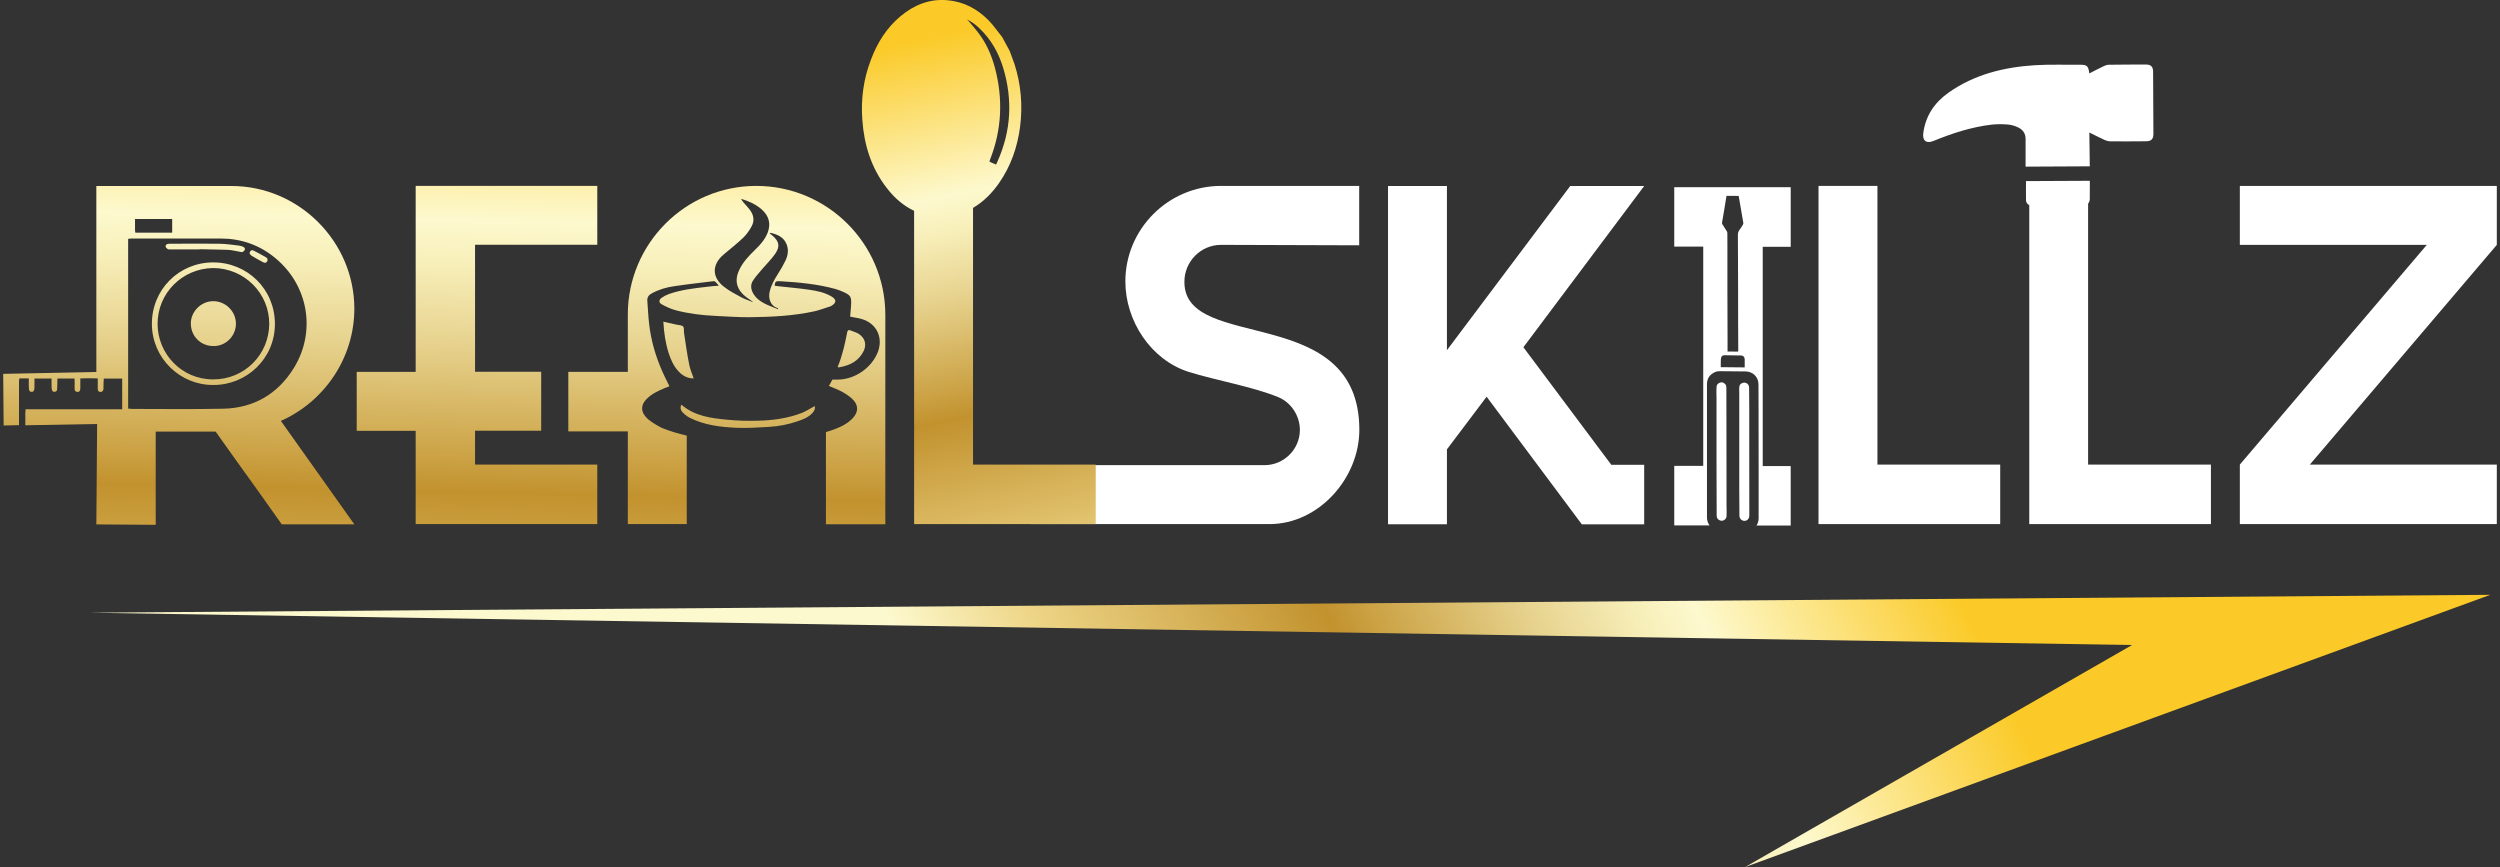
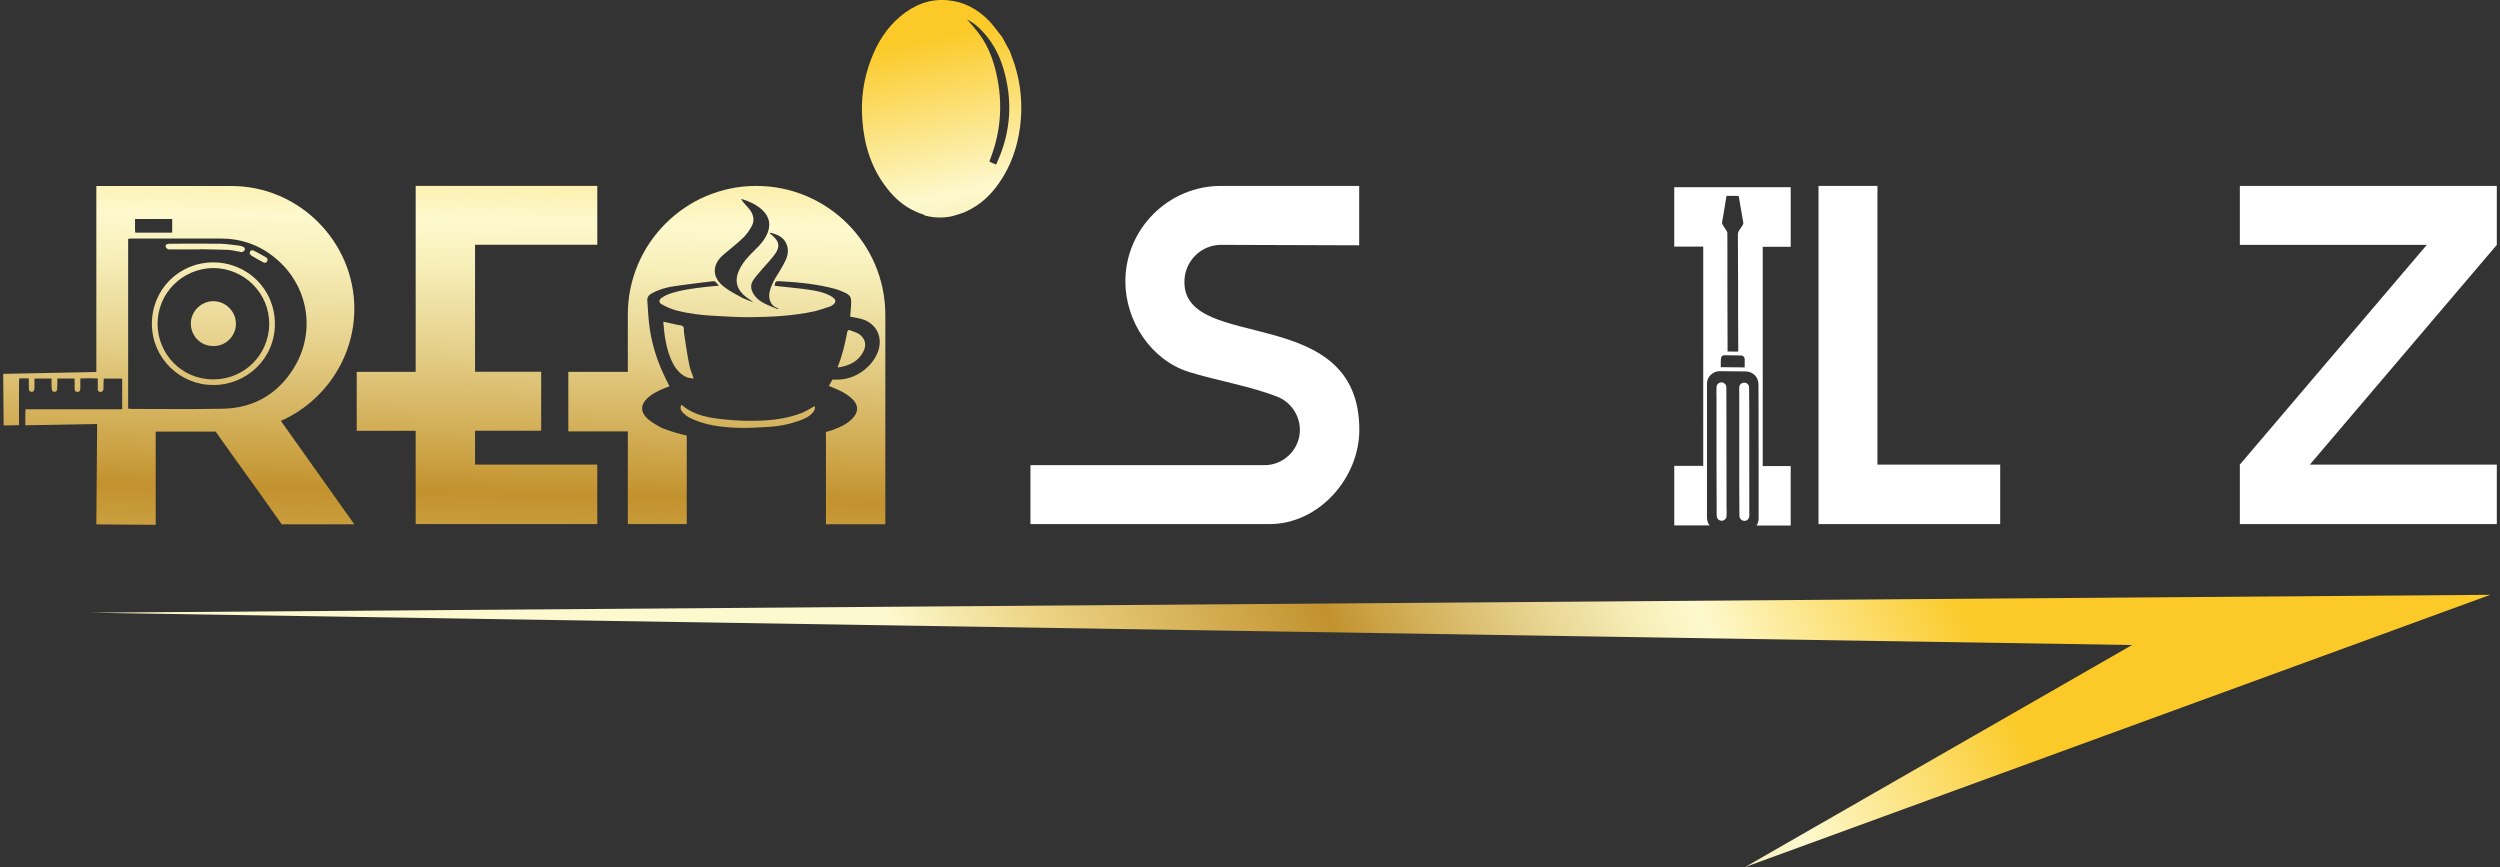
<svg xmlns="http://www.w3.org/2000/svg" version="1.1" id="Layer_1" x="0px" y="0px" width="173px" height="60px" viewBox="0 0 173 60" enable-background="new 0 0 173 60" xml:space="preserve">
  <rect x="0" y="0" width="173" height="60" fill="#333333" stroke="none" />
  <g>
    <linearGradient id="SVGID_1_" gradientUnits="userSpaceOnUse" x1="1978.603" y1="-1785.116" x2="1970.056" y2="-2162.902" gradientTransform="matrix(0.145 0 0 -0.145 -273.845 -257.9)">
      <stop offset="0.006" style="stop-color:#FBCA28" />
      <stop offset="0.253" style="stop-color:#FDF9CE" />
      <stop offset="0.304" style="stop-color:#F8F0BB" />
      <stop offset="0.407" style="stop-color:#E7D38F" />
      <stop offset="0.55" style="stop-color:#CCA346" />
      <stop offset="0.596" style="stop-color:#C2922E" />
      <stop offset="0.871" style="stop-color:#EED688" />
      <stop offset="1" style="stop-color:#FDF9CE" />
    </linearGradient>
    <path fill="url(#SVGID_1_)" d="M14.748,20.841c-0.835,0.008-1.543,0.716-1.543,1.539c0,0.889,0.686,1.574,1.574,1.566   c0.838,0.016,1.554-0.693,1.547-1.551C16.325,21.535,15.594,20.834,14.748,20.841z M16.83,17.086   c-0.091-0.038-0.196-0.076-0.295-0.083c-0.437-0.051-0.873-0.12-1.313-0.127c-1.145-0.015-2.297-0.008-3.437,0   c-0.061,0-0.119,0-0.18,0.016c-0.1,0.022-0.166,0.088-0.142,0.18c0.02,0.069,0.089,0.129,0.157,0.173   c0.046,0.023,0.12,0.015,0.173,0.015h2.021c0-0.008,0-0.015,0-0.015c0.664,0.015,1.313,0.023,1.968,0.045   c0.256,0.016,0.513,0.076,0.77,0.122c0.069,0.008,0.142,0.046,0.203,0.03c0.076-0.022,0.153-0.083,0.18-0.152   C16.979,17.216,16.929,17.125,16.83,17.086z M18.414,17.81c-0.279-0.157-0.566-0.325-0.86-0.467   c-0.142-0.076-0.272,0.016-0.28,0.195c0.023,0.03,0.061,0.106,0.114,0.145c0.272,0.158,0.536,0.307,0.813,0.452   c0.129,0.076,0.234,0.045,0.287-0.061C18.549,17.97,18.511,17.871,18.414,17.81z M14.748,20.841   c-0.835,0.008-1.543,0.716-1.543,1.539c0,0.889,0.686,1.574,1.574,1.566c0.838,0.016,1.554-0.693,1.547-1.551   C16.325,21.535,15.594,20.834,14.748,20.841z M14.748,20.841c-0.835,0.008-1.543,0.716-1.543,1.539   c0,0.889,0.686,1.574,1.574,1.566c0.838,0.016,1.554-0.693,1.547-1.551C16.325,21.535,15.594,20.834,14.748,20.841z M14.748,20.841   c-0.835,0.008-1.543,0.716-1.543,1.539c0,0.889,0.686,1.574,1.574,1.566c0.838,0.016,1.554-0.693,1.547-1.551   C16.325,21.535,15.594,20.834,14.748,20.841z M14.748,20.841c-0.835,0.008-1.543,0.716-1.543,1.539   c0,0.889,0.686,1.574,1.574,1.566c0.838,0.016,1.554-0.693,1.547-1.551C16.325,21.535,15.594,20.834,14.748,20.841z M14.748,20.841   c-0.835,0.008-1.543,0.716-1.543,1.539c0,0.889,0.686,1.574,1.574,1.566c0.838,0.016,1.554-0.693,1.547-1.551   C16.325,21.535,15.594,20.834,14.748,20.841z M14.741,18.158c-2.351,0.007-4.25,1.876-4.23,4.288   c0.023,2.369,1.976,4.214,4.252,4.194c2.285,0.013,4.268-1.81,4.261-4.237C19.016,19.988,17.094,18.151,14.741,18.158z    M14.748,26.254c-2.201,0-3.836-1.788-3.843-3.829c-0.008-2.135,1.704-3.846,3.843-3.877c2.159,0.008,3.899,1.742,3.884,3.89   C18.602,24.536,16.929,26.262,14.748,26.254z M14.748,20.841c-0.835,0.008-1.543,0.716-1.543,1.539   c0,0.889,0.686,1.574,1.574,1.566c0.838,0.016,1.554-0.693,1.547-1.551C16.325,21.535,15.594,20.834,14.748,20.841z M14.748,20.841   c-0.835,0.008-1.543,0.716-1.543,1.539c0,0.889,0.686,1.574,1.574,1.566c0.838,0.016,1.554-0.693,1.547-1.551   C16.325,21.535,15.594,20.834,14.748,20.841z M14.748,20.841c-0.835,0.008-1.543,0.716-1.543,1.539   c0,0.889,0.686,1.574,1.574,1.566c0.838,0.016,1.554-0.693,1.547-1.551C16.325,21.535,15.594,20.834,14.748,20.841z M14.748,20.841   c-0.835,0.008-1.543,0.716-1.543,1.539c0,0.889,0.686,1.574,1.574,1.566c0.838,0.016,1.554-0.693,1.547-1.551   C16.325,21.535,15.594,20.834,14.748,20.841z M14.748,20.841c-0.835,0.008-1.543,0.716-1.543,1.539   c0,0.889,0.686,1.574,1.574,1.566c0.838,0.016,1.554-0.693,1.547-1.551C16.325,21.535,15.594,20.834,14.748,20.841z M14.748,20.841   c-0.835,0.008-1.543,0.716-1.543,1.539c0,0.889,0.686,1.574,1.574,1.566c0.838,0.016,1.554-0.693,1.547-1.551   C16.325,21.535,15.594,20.834,14.748,20.841z M14.748,20.841c-0.835,0.008-1.543,0.716-1.543,1.539   c0,0.889,0.686,1.574,1.574,1.566c0.838,0.016,1.554-0.693,1.547-1.551C16.325,21.535,15.594,20.834,14.748,20.841z M14.748,20.841   c-0.835,0.008-1.543,0.716-1.543,1.539c0,0.889,0.686,1.574,1.574,1.566c0.838,0.016,1.554-0.693,1.547-1.551   C16.325,21.535,15.594,20.834,14.748,20.841z M14.748,20.841c-0.835,0.008-1.543,0.716-1.543,1.539   c0,0.889,0.686,1.574,1.574,1.566c0.838,0.016,1.554-0.693,1.547-1.551C16.325,21.535,15.594,20.834,14.748,20.841z M14.741,18.158   c-2.351,0.007-4.25,1.876-4.23,4.288c0.023,2.369,1.976,4.214,4.252,4.194c2.285,0.013,4.268-1.81,4.261-4.237   C19.016,19.988,17.094,18.151,14.741,18.158z M14.748,26.254c-2.201,0-3.836-1.788-3.843-3.829   c-0.008-2.135,1.704-3.846,3.843-3.877c2.159,0.008,3.899,1.742,3.884,3.89C18.602,24.536,16.929,26.262,14.748,26.254z    M14.748,20.841c-0.835,0.008-1.543,0.716-1.543,1.539c0,0.889,0.686,1.574,1.574,1.566c0.838,0.016,1.554-0.693,1.547-1.551   C16.325,21.535,15.594,20.834,14.748,20.841z M14.748,20.841c-0.835,0.008-1.543,0.716-1.543,1.539   c0,0.889,0.686,1.574,1.574,1.566c0.838,0.016,1.554-0.693,1.547-1.551C16.325,21.535,15.594,20.834,14.748,20.841z M14.748,20.841   c-0.835,0.008-1.543,0.716-1.543,1.539c0,0.889,0.686,1.574,1.574,1.566c0.838,0.016,1.554-0.693,1.547-1.551   C16.325,21.535,15.594,20.834,14.748,20.841z M14.748,20.841c-0.835,0.008-1.543,0.716-1.543,1.539   c0,0.889,0.686,1.574,1.574,1.566c0.838,0.016,1.554-0.693,1.547-1.551C16.325,21.535,15.594,20.834,14.748,20.841z M18.414,17.81   c-0.279-0.157-0.566-0.325-0.86-0.467c-0.142-0.076-0.272,0.016-0.28,0.195c0.023,0.03,0.061,0.106,0.114,0.145   c0.272,0.158,0.536,0.307,0.813,0.452c0.129,0.076,0.234,0.045,0.287-0.061C18.549,17.97,18.511,17.871,18.414,17.81z    M16.83,17.086c-0.091-0.038-0.196-0.076-0.295-0.083c-0.437-0.051-0.873-0.12-1.313-0.127c-1.145-0.015-2.297-0.008-3.437,0   c-0.061,0-0.119,0-0.18,0.016c-0.1,0.022-0.166,0.088-0.142,0.18c0.02,0.069,0.089,0.129,0.157,0.173   c0.046,0.023,0.12,0.015,0.173,0.015h2.021c0-0.008,0-0.015,0-0.015c0.664,0.015,1.313,0.023,1.968,0.045   c0.256,0.016,0.513,0.076,0.77,0.122c0.069,0.008,0.142,0.046,0.203,0.03c0.076-0.022,0.153-0.083,0.18-0.152   C16.979,17.216,16.929,17.125,16.83,17.086z M14.748,20.841c-0.835,0.008-1.543,0.716-1.543,1.539c0,0.889,0.686,1.574,1.574,1.566   c0.838,0.016,1.554-0.693,1.547-1.551C16.325,21.535,15.594,20.834,14.748,20.841z M14.748,20.841   c-0.835,0.008-1.543,0.716-1.543,1.539c0,0.889,0.686,1.574,1.574,1.566c0.838,0.016,1.554-0.693,1.547-1.551   C16.325,21.535,15.594,20.834,14.748,20.841z M16.83,17.086c-0.091-0.038-0.196-0.076-0.295-0.083   c-0.437-0.051-0.873-0.12-1.313-0.127c-1.145-0.015-2.297-0.008-3.437,0c-0.061,0-0.119,0-0.18,0.016   c-0.1,0.022-0.166,0.088-0.142,0.18c0.02,0.069,0.089,0.129,0.157,0.173c0.046,0.023,0.12,0.015,0.173,0.015h2.021   c0-0.008,0-0.015,0-0.015c0.664,0.015,1.313,0.023,1.968,0.045c0.256,0.016,0.513,0.076,0.77,0.122   c0.069,0.008,0.142,0.046,0.203,0.03c0.076-0.022,0.153-0.083,0.18-0.152C16.979,17.216,16.929,17.125,16.83,17.086z M18.414,17.81   c-0.279-0.157-0.566-0.325-0.86-0.467c-0.142-0.076-0.272,0.016-0.28,0.195c0.023,0.03,0.061,0.106,0.114,0.145   c0.272,0.158,0.536,0.307,0.813,0.452c0.129,0.076,0.234,0.045,0.287-0.061C18.549,17.97,18.511,17.871,18.414,17.81z    M14.748,20.841c-0.835,0.008-1.543,0.716-1.543,1.539c0,0.889,0.686,1.574,1.574,1.566c0.838,0.016,1.554-0.693,1.547-1.551   C16.325,21.535,15.594,20.834,14.748,20.841z M14.748,20.841c-0.835,0.008-1.543,0.716-1.543,1.539   c0,0.889,0.686,1.574,1.574,1.566c0.838,0.016,1.554-0.693,1.547-1.551C16.325,21.535,15.594,20.834,14.748,20.841z M14.748,20.841   c-0.835,0.008-1.543,0.716-1.543,1.539c0,0.889,0.686,1.574,1.574,1.566c0.838,0.016,1.554-0.693,1.547-1.551   C16.325,21.535,15.594,20.834,14.748,20.841z M14.741,18.158c-2.351,0.007-4.25,1.876-4.23,4.288   c0.023,2.369,1.976,4.214,4.252,4.194c2.285,0.013,4.268-1.81,4.261-4.237C19.016,19.988,17.094,18.151,14.741,18.158z    M14.748,26.254c-2.201,0-3.836-1.788-3.843-3.829c-0.008-2.135,1.704-3.846,3.843-3.877c2.159,0.008,3.899,1.742,3.884,3.89   C18.602,24.536,16.929,26.262,14.748,26.254z M14.748,20.841c-0.835,0.008-1.543,0.716-1.543,1.539   c0,0.889,0.686,1.574,1.574,1.566c0.838,0.016,1.554-0.693,1.547-1.551C16.325,21.535,15.594,20.834,14.748,20.841z M14.748,20.841   c-0.835,0.008-1.543,0.716-1.543,1.539c0,0.889,0.686,1.574,1.574,1.566c0.838,0.016,1.554-0.693,1.547-1.551   C16.325,21.535,15.594,20.834,14.748,20.841z M14.748,20.841c-0.835,0.008-1.543,0.716-1.543,1.539   c0,0.889,0.686,1.574,1.574,1.566c0.838,0.016,1.554-0.693,1.547-1.551C16.325,21.535,15.594,20.834,14.748,20.841z M14.748,20.841   c-0.835,0.008-1.543,0.716-1.543,1.539c0,0.889,0.686,1.574,1.574,1.566c0.838,0.016,1.554-0.693,1.547-1.551   C16.325,21.535,15.594,20.834,14.748,20.841z M14.748,20.841c-0.835,0.008-1.543,0.716-1.543,1.539   c0,0.889,0.686,1.574,1.574,1.566c0.838,0.016,1.554-0.693,1.547-1.551C16.325,21.535,15.594,20.834,14.748,20.841z M14.741,18.158   c-2.351,0.007-4.25,1.876-4.23,4.288c0.023,2.369,1.976,4.214,4.252,4.194c2.285,0.013,4.268-1.81,4.261-4.237   C19.016,19.988,17.094,18.151,14.741,18.158z M14.748,26.254c-2.201,0-3.836-1.788-3.843-3.829   c-0.008-2.135,1.704-3.846,3.843-3.877c2.159,0.008,3.899,1.742,3.884,3.89C18.602,24.536,16.929,26.262,14.748,26.254z    M14.748,20.841c-0.835,0.008-1.543,0.716-1.543,1.539c0,0.889,0.686,1.574,1.574,1.566c0.838,0.016,1.554-0.693,1.547-1.551   C16.325,21.535,15.594,20.834,14.748,20.841z M14.748,20.841c-0.835,0.008-1.543,0.716-1.543,1.539   c0,0.889,0.686,1.574,1.574,1.566c0.838,0.016,1.554-0.693,1.547-1.551C16.325,21.535,15.594,20.834,14.748,20.841z M18.414,17.81   c-0.279-0.157-0.566-0.325-0.86-0.467c-0.142-0.076-0.272,0.016-0.28,0.195c0.023,0.03,0.061,0.106,0.114,0.145   c0.272,0.158,0.536,0.307,0.813,0.452c0.129,0.076,0.234,0.045,0.287-0.061C18.549,17.97,18.511,17.871,18.414,17.81z    M16.83,17.086c-0.091-0.038-0.196-0.076-0.295-0.083c-0.437-0.051-0.873-0.12-1.313-0.127c-1.145-0.015-2.297-0.008-3.437,0   c-0.061,0-0.119,0-0.18,0.016c-0.1,0.022-0.166,0.088-0.142,0.18c0.02,0.069,0.089,0.129,0.157,0.173   c0.046,0.023,0.12,0.015,0.173,0.015h2.021c0-0.008,0-0.015,0-0.015c0.664,0.015,1.313,0.023,1.968,0.045   c0.256,0.016,0.513,0.076,0.77,0.122c0.069,0.008,0.142,0.046,0.203,0.03c0.076-0.022,0.153-0.083,0.18-0.152   C16.979,17.216,16.929,17.125,16.83,17.086z M14.748,20.841c-0.835,0.008-1.543,0.716-1.543,1.539c0,0.889,0.686,1.574,1.574,1.566   c0.838,0.016,1.554-0.693,1.547-1.551C16.325,21.535,15.594,20.834,14.748,20.841z M14.748,20.841   c-0.835,0.008-1.543,0.716-1.543,1.539c0,0.889,0.686,1.574,1.574,1.566c0.838,0.016,1.554-0.693,1.547-1.551   C16.325,21.535,15.594,20.834,14.748,20.841z M16.83,17.086c-0.091-0.038-0.196-0.076-0.295-0.083   c-0.437-0.051-0.873-0.12-1.313-0.127c-1.145-0.015-2.297-0.008-3.437,0c-0.061,0-0.119,0-0.18,0.016   c-0.1,0.022-0.166,0.088-0.142,0.18c0.02,0.069,0.089,0.129,0.157,0.173c0.046,0.023,0.12,0.015,0.173,0.015h2.021   c0-0.008,0-0.015,0-0.015c0.664,0.015,1.313,0.023,1.968,0.045c0.256,0.016,0.513,0.076,0.77,0.122   c0.069,0.008,0.142,0.046,0.203,0.03c0.076-0.022,0.153-0.083,0.18-0.152C16.979,17.216,16.929,17.125,16.83,17.086z M18.414,17.81   c-0.279-0.157-0.566-0.325-0.86-0.467c-0.142-0.076-0.272,0.016-0.28,0.195c0.023,0.03,0.061,0.106,0.114,0.145   c0.272,0.158,0.536,0.307,0.813,0.452c0.129,0.076,0.234,0.045,0.287-0.061C18.549,17.97,18.511,17.871,18.414,17.81z    M14.748,20.841c-0.835,0.008-1.543,0.716-1.543,1.539c0,0.889,0.686,1.574,1.574,1.566c0.838,0.016,1.554-0.693,1.547-1.551   C16.325,21.535,15.594,20.834,14.748,20.841z M14.741,18.158c-2.351,0.007-4.25,1.876-4.23,4.288   c0.023,2.369,1.976,4.214,4.252,4.194c2.285,0.013,4.268-1.81,4.261-4.237C19.016,19.988,17.094,18.151,14.741,18.158z    M14.748,26.254c-2.201,0-3.836-1.788-3.843-3.829c-0.008-2.135,1.704-3.846,3.843-3.877c2.159,0.008,3.899,1.742,3.884,3.89   C18.602,24.536,16.929,26.262,14.748,26.254z M14.748,20.841c-0.835,0.008-1.543,0.716-1.543,1.539   c0,0.889,0.686,1.574,1.574,1.566c0.838,0.016,1.554-0.693,1.547-1.551C16.325,21.535,15.594,20.834,14.748,20.841z M14.741,18.158   c-2.351,0.007-4.25,1.876-4.23,4.288c0.023,2.369,1.976,4.214,4.252,4.194c2.285,0.013,4.268-1.81,4.261-4.237   C19.016,19.988,17.094,18.151,14.741,18.158z M14.748,26.254c-2.201,0-3.836-1.788-3.843-3.829   c-0.008-2.135,1.704-3.846,3.843-3.877c2.159,0.008,3.899,1.742,3.884,3.89C18.602,24.536,16.929,26.262,14.748,26.254z    M18.201,18.143c0.129,0.076,0.234,0.046,0.287-0.061c0.061-0.112,0.022-0.211-0.074-0.272c-0.279-0.157-0.566-0.325-0.86-0.467   c-0.142-0.076-0.272,0.016-0.28,0.195c0.023,0.03,0.061,0.106,0.114,0.145C17.66,17.848,17.924,17.998,18.201,18.143z    M11.613,17.244c0.045,0.023,0.119,0.015,0.172,0.015h2.021c0-0.008,0-0.015,0-0.015c0.662,0.015,1.313,0.023,1.967,0.045   c0.257,0.016,0.513,0.076,0.769,0.122c0.068,0.008,0.142,0.046,0.203,0.03c0.077-0.022,0.152-0.083,0.183-0.152   c0.044-0.081-0.007-0.172-0.099-0.21s-0.196-0.076-0.295-0.084c-0.437-0.051-0.873-0.119-1.313-0.127   c-1.145-0.015-2.297-0.007-3.437,0c-0.061,0-0.119,0-0.18,0.015c-0.1,0.023-0.166,0.092-0.142,0.181   C11.476,17.132,11.544,17.201,11.613,17.244z M14.748,20.841c-0.835,0.008-1.543,0.716-1.543,1.539   c0,0.889,0.686,1.574,1.574,1.566c0.838,0.016,1.554-0.693,1.547-1.551C16.325,21.535,15.594,20.834,14.748,20.841z M24.52,21.362   c0-4.651-3.846-8.49-8.489-8.49H6.667v12.87l-6.446,0.129l0.031,3.572l1.063-0.022v-3.001c0-0.074,0.013-0.15,0.021-0.234h0.658   c0,0.213-0.008,0.409,0,0.604c0,0.249,0.053,0.325,0.195,0.325s0.196-0.091,0.196-0.325v-0.597h1.183v0.475   c0,0.091,0,0.19,0.016,0.279c0.022,0.114,0.083,0.175,0.198,0.167c0.111-0.007,0.172-0.076,0.172-0.183   c0.008-0.127,0.008-0.256,0.015-0.383v-0.355h1.191c0,0.129,0,0.241,0.008,0.348c0,0.135-0.016,0.279,0,0.421   c0.015,0.107,0.091,0.16,0.203,0.16c0.106,0,0.165-0.061,0.173-0.152c0.015-0.059,0.015-0.119,0.015-0.18v-0.604   c0.424-0.007,0.808-0.02,1.206,0v0.325c0,0.137-0.005,0.271,0,0.414c0,0.122,0.061,0.198,0.191,0.198   c0.119,0,0.187-0.076,0.203-0.19c0.007-0.15,0-0.292,0.007-0.444c0-0.096,0.008-0.195,0.016-0.287h1.274v2.12H1.768   c-0.008,0.112-0.016,0.196-0.016,0.272v0.835l4.969-0.089l-0.054,6.948l4.108,0.03v-6.45h4.148   c2.676,3.774,1.907,2.637,4.575,6.415h5.022l-5.083-7.157C22.416,27.808,24.52,24.799,24.52,21.362z M9.343,15.157h2.572V16.1   H9.366c-0.008-0.069-0.023-0.12-0.023-0.173V15.157z M15.444,28.283c-2.105,0.046-4.203,0.015-6.305,0.015   c-0.076,0-0.165-0.015-0.271-0.022V16.528c0.091-0.016,0.166-0.023,0.226-0.023h6.167c1.412,0,2.684,0.439,3.778,1.343   c2.3,1.884,2.856,5.083,1.298,7.614C19.227,27.265,17.561,28.237,15.444,28.283z M14.741,18.158   c-2.351,0.007-4.25,1.876-4.23,4.288c0.023,2.369,1.976,4.214,4.252,4.194c2.285,0.013,4.268-1.81,4.261-4.237   C19.016,19.988,17.094,18.151,14.741,18.158z M14.748,26.254c-2.201,0-3.836-1.788-3.843-3.829   c-0.008-2.135,1.704-3.846,3.843-3.877c2.159,0.008,3.899,1.742,3.884,3.89C18.602,24.536,16.929,26.262,14.748,26.254z    M18.201,18.143c0.129,0.076,0.234,0.046,0.287-0.061c0.061-0.112,0.022-0.211-0.074-0.272c-0.279-0.157-0.566-0.325-0.86-0.467   c-0.142-0.076-0.272,0.016-0.28,0.195c0.023,0.03,0.061,0.106,0.114,0.145C17.66,17.848,17.924,17.998,18.201,18.143z    M11.613,17.244c0.045,0.023,0.119,0.015,0.172,0.015h2.021c0-0.008,0-0.015,0-0.015c0.662,0.015,1.313,0.023,1.967,0.045   c0.257,0.016,0.513,0.076,0.769,0.122c0.068,0.008,0.142,0.046,0.203,0.03c0.077-0.022,0.152-0.083,0.183-0.152   c0.044-0.081-0.007-0.172-0.099-0.21s-0.196-0.076-0.295-0.084c-0.437-0.051-0.873-0.119-1.313-0.127   c-1.145-0.015-2.297-0.007-3.437,0c-0.061,0-0.119,0-0.18,0.015c-0.1,0.023-0.166,0.092-0.142,0.181   C11.476,17.132,11.544,17.201,11.613,17.244z M14.748,20.841c-0.835,0.008-1.543,0.716-1.543,1.539   c0,0.889,0.686,1.574,1.574,1.566c0.838,0.016,1.554-0.693,1.547-1.551C16.325,21.535,15.594,20.834,14.748,20.841z M14.748,20.841   c-0.835,0.008-1.543,0.716-1.543,1.539c0,0.889,0.686,1.574,1.574,1.566c0.838,0.016,1.554-0.693,1.547-1.551   C16.325,21.535,15.594,20.834,14.748,20.841z M16.83,17.086c-0.091-0.038-0.196-0.076-0.295-0.083   c-0.437-0.051-0.873-0.12-1.313-0.127c-1.145-0.015-2.297-0.008-3.437,0c-0.061,0-0.119,0-0.18,0.016   c-0.1,0.022-0.166,0.088-0.142,0.18c0.02,0.069,0.089,0.129,0.157,0.173c0.046,0.023,0.12,0.015,0.173,0.015h2.021   c0-0.008,0-0.015,0-0.015c0.664,0.015,1.313,0.023,1.968,0.045c0.256,0.016,0.513,0.076,0.77,0.122   c0.069,0.008,0.142,0.046,0.203,0.03c0.076-0.022,0.153-0.083,0.18-0.152C16.979,17.216,16.929,17.125,16.83,17.086z M18.414,17.81   c-0.279-0.157-0.566-0.325-0.86-0.467c-0.142-0.076-0.272,0.016-0.28,0.195c0.023,0.03,0.061,0.106,0.114,0.145   c0.272,0.158,0.536,0.307,0.813,0.452c0.129,0.076,0.234,0.045,0.287-0.061C18.549,17.97,18.511,17.871,18.414,17.81z    M14.748,20.841c-0.835,0.008-1.543,0.716-1.543,1.539c0,0.889,0.686,1.574,1.574,1.566c0.838,0.016,1.554-0.693,1.547-1.551   C16.325,21.535,15.594,20.834,14.748,20.841z M14.741,18.158c-2.351,0.007-4.25,1.876-4.23,4.288   c0.023,2.369,1.976,4.214,4.252,4.194c2.285,0.013,4.268-1.81,4.261-4.237C19.016,19.988,17.094,18.151,14.741,18.158z    M14.748,26.254c-2.201,0-3.836-1.788-3.843-3.829c-0.008-2.135,1.704-3.846,3.843-3.877c2.159,0.008,3.899,1.742,3.884,3.89   C18.602,24.536,16.929,26.262,14.748,26.254z M14.748,20.841c-0.835,0.008-1.543,0.716-1.543,1.539   c0,0.889,0.686,1.574,1.574,1.566c0.838,0.016,1.554-0.693,1.547-1.551C16.325,21.535,15.594,20.834,14.748,20.841z M14.748,20.841   c-0.835,0.008-1.543,0.716-1.543,1.539c0,0.889,0.686,1.574,1.574,1.566c0.838,0.016,1.554-0.693,1.547-1.551   C16.325,21.535,15.594,20.834,14.748,20.841z M14.748,20.841c-0.835,0.008-1.543,0.716-1.543,1.539   c0,0.889,0.686,1.574,1.574,1.566c0.838,0.016,1.554-0.693,1.547-1.551C16.325,21.535,15.594,20.834,14.748,20.841z M14.741,18.158   c-2.351,0.007-4.25,1.876-4.23,4.288c0.023,2.369,1.976,4.214,4.252,4.194c2.285,0.013,4.268-1.81,4.261-4.237   C19.016,19.988,17.094,18.151,14.741,18.158z M14.748,26.254c-2.201,0-3.836-1.788-3.843-3.829   c-0.008-2.135,1.704-3.846,3.843-3.877c2.159,0.008,3.899,1.742,3.884,3.89C18.602,24.536,16.929,26.262,14.748,26.254z    M14.748,20.841c-0.835,0.008-1.543,0.716-1.543,1.539c0,0.889,0.686,1.574,1.574,1.566c0.838,0.016,1.554-0.693,1.547-1.551   C16.325,21.535,15.594,20.834,14.748,20.841z M14.748,20.841c-0.835,0.008-1.543,0.716-1.543,1.539   c0,0.889,0.686,1.574,1.574,1.566c0.838,0.016,1.554-0.693,1.547-1.551C16.325,21.535,15.594,20.834,14.748,20.841z M18.414,17.81   c-0.279-0.157-0.566-0.325-0.86-0.467c-0.142-0.076-0.272,0.016-0.28,0.195c0.023,0.03,0.061,0.106,0.114,0.145   c0.272,0.158,0.536,0.307,0.813,0.452c0.129,0.076,0.234,0.045,0.287-0.061C18.549,17.97,18.511,17.871,18.414,17.81z    M16.83,17.086c-0.091-0.038-0.196-0.076-0.295-0.083c-0.437-0.051-0.873-0.12-1.313-0.127c-1.145-0.015-2.297-0.008-3.437,0   c-0.061,0-0.119,0-0.18,0.016c-0.1,0.022-0.166,0.088-0.142,0.18c0.02,0.069,0.089,0.129,0.157,0.173   c0.046,0.023,0.12,0.015,0.173,0.015h2.021c0-0.008,0-0.015,0-0.015c0.664,0.015,1.313,0.023,1.968,0.045   c0.256,0.016,0.513,0.076,0.77,0.122c0.069,0.008,0.142,0.046,0.203,0.03c0.076-0.022,0.153-0.083,0.18-0.152   C16.979,17.216,16.929,17.125,16.83,17.086z M14.748,20.841c-0.835,0.008-1.543,0.716-1.543,1.539c0,0.889,0.686,1.574,1.574,1.566   c0.838,0.016,1.554-0.693,1.547-1.551C16.325,21.535,15.594,20.834,14.748,20.841z M14.748,20.841   c-0.835,0.008-1.543,0.716-1.543,1.539c0,0.889,0.686,1.574,1.574,1.566c0.838,0.016,1.554-0.693,1.547-1.551   C16.325,21.535,15.594,20.834,14.748,20.841z M16.83,17.086c-0.091-0.038-0.196-0.076-0.295-0.083   c-0.437-0.051-0.873-0.12-1.313-0.127c-1.145-0.015-2.297-0.008-3.437,0c-0.061,0-0.119,0-0.18,0.016   c-0.1,0.022-0.166,0.088-0.142,0.18c0.02,0.069,0.089,0.129,0.157,0.173c0.046,0.023,0.12,0.015,0.173,0.015h2.021   c0-0.008,0-0.015,0-0.015c0.664,0.015,1.313,0.023,1.968,0.045c0.256,0.016,0.513,0.076,0.77,0.122   c0.069,0.008,0.142,0.046,0.203,0.03c0.076-0.022,0.153-0.083,0.18-0.152C16.979,17.216,16.929,17.125,16.83,17.086z M18.414,17.81   c-0.279-0.157-0.566-0.325-0.86-0.467c-0.142-0.076-0.272,0.016-0.28,0.195c0.023,0.03,0.061,0.106,0.114,0.145   c0.272,0.158,0.536,0.307,0.813,0.452c0.129,0.076,0.234,0.045,0.287-0.061C18.549,17.97,18.511,17.871,18.414,17.81z    M14.748,20.841c-0.835,0.008-1.543,0.716-1.543,1.539c0,0.889,0.686,1.574,1.574,1.566c0.838,0.016,1.554-0.693,1.547-1.551   C16.325,21.535,15.594,20.834,14.748,20.841z M14.748,20.841c-0.835,0.008-1.543,0.716-1.543,1.539   c0,0.889,0.686,1.574,1.574,1.566c0.838,0.016,1.554-0.693,1.547-1.551C16.325,21.535,15.594,20.834,14.748,20.841z M14.748,20.841   c-0.835,0.008-1.543,0.716-1.543,1.539c0,0.889,0.686,1.574,1.574,1.566c0.838,0.016,1.554-0.693,1.547-1.551   C16.325,21.535,15.594,20.834,14.748,20.841z M14.741,18.158c-2.351,0.007-4.25,1.876-4.23,4.288   c0.023,2.369,1.976,4.214,4.252,4.194c2.285,0.013,4.268-1.81,4.261-4.237C19.016,19.988,17.094,18.151,14.741,18.158z    M14.748,26.254c-2.201,0-3.836-1.788-3.843-3.829c-0.008-2.135,1.704-3.846,3.843-3.877c2.159,0.008,3.899,1.742,3.884,3.89   C18.602,24.536,16.929,26.262,14.748,26.254z M14.748,20.841c-0.835,0.008-1.543,0.716-1.543,1.539   c0,0.889,0.686,1.574,1.574,1.566c0.838,0.016,1.554-0.693,1.547-1.551C16.325,21.535,15.594,20.834,14.748,20.841z M14.748,20.841   c-0.835,0.008-1.543,0.716-1.543,1.539c0,0.889,0.686,1.574,1.574,1.566c0.838,0.016,1.554-0.693,1.547-1.551   C16.325,21.535,15.594,20.834,14.748,20.841z M14.748,20.841c-0.835,0.008-1.543,0.716-1.543,1.539   c0,0.889,0.686,1.574,1.574,1.566c0.838,0.016,1.554-0.693,1.547-1.551C16.325,21.535,15.594,20.834,14.748,20.841z M14.748,20.841   c-0.835,0.008-1.543,0.716-1.543,1.539c0,0.889,0.686,1.574,1.574,1.566c0.838,0.016,1.554-0.693,1.547-1.551   C16.325,21.535,15.594,20.834,14.748,20.841z M14.748,20.841c-0.835,0.008-1.543,0.716-1.543,1.539   c0,0.889,0.686,1.574,1.574,1.566c0.838,0.016,1.554-0.693,1.547-1.551C16.325,21.535,15.594,20.834,14.748,20.841z M14.748,20.841   c-0.835,0.008-1.543,0.716-1.543,1.539c0,0.889,0.686,1.574,1.574,1.566c0.838,0.016,1.554-0.693,1.547-1.551   C16.325,21.535,15.594,20.834,14.748,20.841z M14.748,20.841c-0.835,0.008-1.543,0.716-1.543,1.539   c0,0.889,0.686,1.574,1.574,1.566c0.838,0.016,1.554-0.693,1.547-1.551C16.325,21.535,15.594,20.834,14.748,20.841z M14.741,18.158   c-2.351,0.007-4.25,1.876-4.23,4.288c0.023,2.369,1.976,4.214,4.252,4.194c2.285,0.013,4.268-1.81,4.261-4.237   C19.016,19.988,17.094,18.151,14.741,18.158z M14.748,26.254c-2.201,0-3.836-1.788-3.843-3.829   c-0.008-2.135,1.704-3.846,3.843-3.877c2.159,0.008,3.899,1.742,3.884,3.89C18.602,24.536,16.929,26.262,14.748,26.254z    M14.748,20.841c-0.835,0.008-1.543,0.716-1.543,1.539c0,0.889,0.686,1.574,1.574,1.566c0.838,0.016,1.554-0.693,1.547-1.551   C16.325,21.535,15.594,20.834,14.748,20.841z M14.748,20.841c-0.835,0.008-1.543,0.716-1.543,1.539   c0,0.889,0.686,1.574,1.574,1.566c0.838,0.016,1.554-0.693,1.547-1.551C16.325,21.535,15.594,20.834,14.748,20.841z M14.748,20.841   c-0.835,0.008-1.543,0.716-1.543,1.539c0,0.889,0.686,1.574,1.574,1.566c0.838,0.016,1.554-0.693,1.547-1.551   C16.325,21.535,15.594,20.834,14.748,20.841z M14.748,20.841c-0.835,0.008-1.543,0.716-1.543,1.539   c0,0.889,0.686,1.574,1.574,1.566c0.838,0.016,1.554-0.693,1.547-1.551C16.325,21.535,15.594,20.834,14.748,20.841z M18.414,17.81   c-0.279-0.157-0.566-0.325-0.86-0.467c-0.142-0.076-0.272,0.016-0.28,0.195c0.023,0.03,0.061,0.106,0.114,0.145   c0.272,0.158,0.536,0.307,0.813,0.452c0.129,0.076,0.234,0.045,0.287-0.061C18.549,17.97,18.511,17.871,18.414,17.81z    M16.83,17.086c-0.091-0.038-0.196-0.076-0.295-0.083c-0.437-0.051-0.873-0.12-1.313-0.127c-1.145-0.015-2.297-0.008-3.437,0   c-0.061,0-0.119,0-0.18,0.016c-0.1,0.022-0.166,0.088-0.142,0.18c0.02,0.069,0.089,0.129,0.157,0.173   c0.046,0.023,0.12,0.015,0.173,0.015h2.021c0-0.008,0-0.015,0-0.015c0.664,0.015,1.313,0.023,1.968,0.045   c0.256,0.016,0.513,0.076,0.77,0.122c0.069,0.008,0.142,0.046,0.203,0.03c0.076-0.022,0.153-0.083,0.18-0.152   C16.979,17.216,16.929,17.125,16.83,17.086z M14.748,20.841c-0.835,0.008-1.543,0.716-1.543,1.539c0,0.889,0.686,1.574,1.574,1.566   c0.838,0.016,1.554-0.693,1.547-1.551C16.325,21.535,15.594,20.834,14.748,20.841z M14.748,20.841   c-0.835,0.008-1.543,0.716-1.543,1.539c0,0.889,0.686,1.574,1.574,1.566c0.838,0.016,1.554-0.693,1.547-1.551   C16.325,21.535,15.594,20.834,14.748,20.841z M16.83,17.086c-0.091-0.038-0.196-0.076-0.295-0.083   c-0.437-0.051-0.873-0.12-1.313-0.127c-1.145-0.015-2.297-0.008-3.437,0c-0.061,0-0.119,0-0.18,0.016   c-0.1,0.022-0.166,0.088-0.142,0.18c0.02,0.069,0.089,0.129,0.157,0.173c0.046,0.023,0.12,0.015,0.173,0.015h2.021   c0-0.008,0-0.015,0-0.015c0.664,0.015,1.313,0.023,1.968,0.045c0.256,0.016,0.513,0.076,0.77,0.122   c0.069,0.008,0.142,0.046,0.203,0.03c0.076-0.022,0.153-0.083,0.18-0.152C16.979,17.216,16.929,17.125,16.83,17.086z M18.414,17.81   c-0.279-0.157-0.566-0.325-0.86-0.467c-0.142-0.076-0.272,0.016-0.28,0.195c0.023,0.03,0.061,0.106,0.114,0.145   c0.272,0.158,0.536,0.307,0.813,0.452c0.129,0.076,0.234,0.045,0.287-0.061C18.549,17.97,18.511,17.871,18.414,17.81z    M14.748,20.841c-0.835,0.008-1.543,0.716-1.543,1.539c0,0.889,0.686,1.574,1.574,1.566c0.838,0.016,1.554-0.693,1.547-1.551   C16.325,21.535,15.594,20.834,14.748,20.841z M14.748,20.841c-0.835,0.008-1.543,0.716-1.543,1.539   c0,0.889,0.686,1.574,1.574,1.566c0.838,0.016,1.554-0.693,1.547-1.551C16.325,21.535,15.594,20.834,14.748,20.841z M14.748,20.841   c-0.835,0.008-1.543,0.716-1.543,1.539c0,0.889,0.686,1.574,1.574,1.566c0.838,0.016,1.554-0.693,1.547-1.551   C16.325,21.535,15.594,20.834,14.748,20.841z M14.748,20.841c-0.835,0.008-1.543,0.716-1.543,1.539   c0,0.889,0.686,1.574,1.574,1.566c0.838,0.016,1.554-0.693,1.547-1.551C16.325,21.535,15.594,20.834,14.748,20.841z M14.748,20.841   c-0.835,0.008-1.543,0.716-1.543,1.539c0,0.889,0.686,1.574,1.574,1.566c0.838,0.016,1.554-0.693,1.547-1.551   C16.325,21.535,15.594,20.834,14.748,20.841z M14.741,18.158c-2.351,0.007-4.25,1.876-4.23,4.288   c0.023,2.369,1.976,4.214,4.252,4.194c2.285,0.013,4.268-1.81,4.261-4.237C19.016,19.988,17.094,18.151,14.741,18.158z    M14.748,26.254c-2.201,0-3.836-1.788-3.843-3.829c-0.008-2.135,1.704-3.846,3.843-3.877c2.159,0.008,3.899,1.742,3.884,3.89   C18.602,24.536,16.929,26.262,14.748,26.254z M14.748,20.841c-0.835,0.008-1.543,0.716-1.543,1.539   c0,0.889,0.686,1.574,1.574,1.566c0.838,0.016,1.554-0.693,1.547-1.551C16.325,21.535,15.594,20.834,14.748,20.841z M14.748,20.841   c-0.835,0.008-1.543,0.716-1.543,1.539c0,0.889,0.686,1.574,1.574,1.566c0.838,0.016,1.554-0.693,1.547-1.551   C16.325,21.535,15.594,20.834,14.748,20.841z M14.748,20.841c-0.835,0.008-1.543,0.716-1.543,1.539   c0,0.889,0.686,1.574,1.574,1.566c0.838,0.016,1.554-0.693,1.547-1.551C16.325,21.535,15.594,20.834,14.748,20.841z M14.748,20.841   c-0.835,0.008-1.543,0.716-1.543,1.539c0,0.889,0.686,1.574,1.574,1.566c0.838,0.016,1.554-0.693,1.547-1.551   C16.325,21.535,15.594,20.834,14.748,20.841z M14.748,20.841c-0.835,0.008-1.543,0.716-1.543,1.539   c0,0.889,0.686,1.574,1.574,1.566c0.838,0.016,1.554-0.693,1.547-1.551C16.325,21.535,15.594,20.834,14.748,20.841z M14.748,20.841   c-0.835,0.008-1.543,0.716-1.543,1.539c0,0.889,0.686,1.574,1.574,1.566c0.838,0.016,1.554-0.693,1.547-1.551   C16.325,21.535,15.594,20.834,14.748,20.841z M14.748,20.841c-0.835,0.008-1.543,0.716-1.543,1.539   c0,0.889,0.686,1.574,1.574,1.566c0.838,0.016,1.554-0.693,1.547-1.551C16.325,21.535,15.594,20.834,14.748,20.841z M14.748,20.841   c-0.835,0.008-1.543,0.716-1.543,1.539c0,0.889,0.686,1.574,1.574,1.566c0.838,0.016,1.554-0.693,1.547-1.551   C16.325,21.535,15.594,20.834,14.748,20.841z M14.748,20.841c-0.835,0.008-1.543,0.716-1.543,1.539   c0,0.889,0.686,1.574,1.574,1.566c0.838,0.016,1.554-0.693,1.547-1.551C16.325,21.535,15.594,20.834,14.748,20.841z M14.748,20.841   c-0.835,0.008-1.543,0.716-1.543,1.539c0,0.889,0.686,1.574,1.574,1.566c0.838,0.016,1.554-0.693,1.547-1.551   C16.325,21.535,15.594,20.834,14.748,20.841z M14.748,20.841c-0.835,0.008-1.543,0.716-1.543,1.539   c0,0.889,0.686,1.574,1.574,1.566c0.838,0.016,1.554-0.693,1.547-1.551C16.325,21.535,15.594,20.834,14.748,20.841z M14.741,18.158   c-2.351,0.007-4.25,1.876-4.23,4.288c0.023,2.369,1.976,4.214,4.252,4.194c2.285,0.013,4.268-1.81,4.261-4.237   C19.016,19.988,17.094,18.151,14.741,18.158z M14.748,26.254c-2.201,0-3.836-1.788-3.843-3.829   c-0.008-2.135,1.704-3.846,3.843-3.877c2.159,0.008,3.899,1.742,3.884,3.89C18.602,24.536,16.929,26.262,14.748,26.254z    M14.748,20.841c-0.835,0.008-1.543,0.716-1.543,1.539c0,0.889,0.686,1.574,1.574,1.566c0.838,0.016,1.554-0.693,1.547-1.551   C16.325,21.535,15.594,20.834,14.748,20.841z M14.748,20.841c-0.835,0.008-1.543,0.716-1.543,1.539   c0,0.889,0.686,1.574,1.574,1.566c0.838,0.016,1.554-0.693,1.547-1.551C16.325,21.535,15.594,20.834,14.748,20.841z M14.748,20.841   c-0.835,0.008-1.543,0.716-1.543,1.539c0,0.889,0.686,1.574,1.574,1.566c0.838,0.016,1.554-0.693,1.547-1.551   C16.325,21.535,15.594,20.834,14.748,20.841z M14.748,20.841c-0.835,0.008-1.543,0.716-1.543,1.539   c0,0.889,0.686,1.574,1.574,1.566c0.838,0.016,1.554-0.693,1.547-1.551C16.325,21.535,15.594,20.834,14.748,20.841z M14.748,20.841   c-0.835,0.008-1.543,0.716-1.543,1.539c0,0.889,0.686,1.574,1.574,1.566c0.838,0.016,1.554-0.693,1.547-1.551   C16.325,21.535,15.594,20.834,14.748,20.841z M18.414,17.81c-0.279-0.157-0.566-0.325-0.86-0.467   c-0.142-0.076-0.272,0.016-0.28,0.195c0.023,0.03,0.061,0.106,0.114,0.145c0.272,0.158,0.536,0.307,0.813,0.452   c0.129,0.076,0.234,0.045,0.287-0.061C18.549,17.97,18.511,17.871,18.414,17.81z M16.83,17.086   c-0.091-0.038-0.196-0.076-0.295-0.083c-0.437-0.051-0.873-0.12-1.313-0.127c-1.145-0.015-2.297-0.008-3.437,0   c-0.061,0-0.119,0-0.18,0.016c-0.1,0.022-0.166,0.088-0.142,0.18c0.02,0.069,0.089,0.129,0.157,0.173   c0.046,0.023,0.12,0.015,0.173,0.015h2.021c0-0.008,0-0.015,0-0.015c0.664,0.015,1.313,0.023,1.968,0.045   c0.256,0.016,0.513,0.076,0.77,0.122c0.069,0.008,0.142,0.046,0.203,0.03c0.076-0.022,0.153-0.083,0.18-0.152   C16.979,17.216,16.929,17.125,16.83,17.086z" />
    <linearGradient id="SVGID_2_" gradientUnits="userSpaceOnUse" x1="2120.85" y1="-1788.296" x2="2112.3" y2="-2166.186" gradientTransform="matrix(0.145 0 0 -0.145 -273.845 -257.9)">
      <stop offset="0.006" style="stop-color:#FBCA28" />
      <stop offset="0.253" style="stop-color:#FDF9CE" />
      <stop offset="0.304" style="stop-color:#F8F0BB" />
      <stop offset="0.407" style="stop-color:#E7D38F" />
      <stop offset="0.55" style="stop-color:#CCA346" />
      <stop offset="0.596" style="stop-color:#C2922E" />
      <stop offset="0.871" style="stop-color:#EED688" />
      <stop offset="1" style="stop-color:#FDF9CE" />
    </linearGradient>
    <path fill="url(#SVGID_2_)" d="M41.332,16.944v-4.08H28.765v12.869h-4.08v4.08h4.08v6.453h12.567v-4.117h-8.459v-2.343h4.577v-4.08   h-4.577v-8.789h8.459V16.944z" />
    <linearGradient id="SVGID_3_" gradientUnits="userSpaceOnUse" x1="2240.019" y1="-1791.01" x2="2231.471" y2="-2168.842" gradientTransform="matrix(0.145 0 0 -0.145 -273.845 -257.9)">
      <stop offset="0.006" style="stop-color:#FBCA28" />
      <stop offset="0.253" style="stop-color:#FDF9CE" />
      <stop offset="0.304" style="stop-color:#F8F0BB" />
      <stop offset="0.407" style="stop-color:#E7D38F" />
      <stop offset="0.55" style="stop-color:#CCA346" />
      <stop offset="0.596" style="stop-color:#C2922E" />
      <stop offset="0.871" style="stop-color:#EED688" />
      <stop offset="1" style="stop-color:#FDF9CE" />
    </linearGradient>
    <path fill="url(#SVGID_3_)" d="M52.333,12.865c-4.915,0-8.888,4.011-8.888,8.889v3.98h-4.118v4.118h4.118v6.415h4.078v-6.124   c-0.586-0.134-1.168-0.307-1.711-0.525c-0.414-0.206-0.731-0.423-0.912-0.566c-0.007,0-0.007,0-0.007,0   c-0.076-0.076-0.152-0.137-0.219-0.219c-0.325-0.371-0.317-0.799,0.016-1.162c0.368-0.407,0.85-0.625,1.341-0.828   c0.099-0.03,0.188-0.076,0.294-0.114c-0.15-0.315-0.31-0.617-0.445-0.919c-0.498-1.094-0.83-2.231-0.964-3.422   c-0.061-0.521-0.077-1.048-0.122-1.569c-0.022-0.249,0.106-0.414,0.317-0.521c0.475-0.264,0.995-0.414,1.523-0.49   c0.889-0.134,1.788-0.233,2.684-0.345c0.15-0.022,0.173,0,0.429,0.307c-0.287,0.023-0.559,0.038-0.823,0.076   c-0.896,0.104-1.792,0.203-2.646,0.505c-0.172,0.061-0.337,0.15-0.49,0.256c-0.195,0.127-0.211,0.338-0.008,0.444   c0.311,0.173,0.635,0.325,0.965,0.414c0.899,0.241,1.818,0.348,2.745,0.394c0.784,0.038,1.577,0.096,2.361,0.091   c1.508-0.016,3.024-0.084,4.509-0.409c0.368-0.084,0.723-0.226,1.091-0.338c0.023-0.015,0.046-0.023,0.069-0.03   c0.376-0.219,0.383-0.446,0.007-0.666c-0.467-0.271-1.002-0.383-1.538-0.459c-0.724-0.104-1.462-0.165-2.186-0.249   c-0.076-0.008-0.137-0.023-0.203-0.031c0.051-0.301,0.074-0.322,0.399-0.307c1.29,0.074,2.579,0.196,3.831,0.541   c0.195,0.061,0.383,0.129,0.571,0.218c0.491,0.226,0.528,0.348,0.491,0.952c-0.023,0.264-0.039,0.518-0.059,0.739   c0.337,0.073,0.677,0.104,0.979,0.226c0.904,0.361,1.279,1.267,0.95,2.186c-0.417,1.115-1.592,1.937-2.783,1.945h-0.376   c-0.083,0.15-0.167,0.294-0.241,0.437c0.308,0.137,0.617,0.249,0.904,0.401c0.257,0.142,0.513,0.307,0.716,0.505   c0.437,0.414,0.437,0.896,0.023,1.333c-0.402,0.424-0.92,0.643-1.456,0.831c-0.129,0.045-0.264,0.091-0.394,0.126v6.38h4.11V21.768   C61.251,16.845,57.24,12.865,52.333,12.865z M51.307,20.578c-0.414-0.226-0.838-0.444-1.206-0.731   c-0.846-0.655-0.846-1.531-0.039-2.223c0.459-0.394,0.942-0.762,1.371-1.176c0.226-0.218,0.424-0.498,0.574-0.777   c0.225-0.401,0.149-0.799-0.12-1.155c-0.13-0.172-0.272-0.322-0.417-0.482c-0.061-0.073-0.12-0.149-0.173-0.226   c0.008-0.015,0.015-0.023,0.023-0.038c0.127,0.046,0.264,0.083,0.392,0.137c0.409,0.157,0.792,0.368,1.101,0.685   c0.422,0.429,0.528,0.935,0.31,1.509c-0.182,0.467-0.513,0.845-0.868,1.183c-0.444,0.432-0.865,0.869-1.122,1.447   c-0.348,0.77-0.091,1.381,0.521,1.84c0.149,0.122,0.322,0.203,0.474,0.348C51.85,20.796,51.564,20.72,51.307,20.578z    M54.346,18.051c-0.144,0.302-0.317,0.589-0.49,0.868c-0.256,0.399-0.49,0.805-0.597,1.275c-0.106,0.444,0.053,0.987,0.566,1.129   c0.016,0.008,0.023,0.023,0.023,0.076c-0.241-0.099-0.49-0.183-0.73-0.294c-0.386-0.172-0.754-0.398-0.98-0.769   c-0.183-0.31-0.229-0.64-0.015-0.942c0.18-0.279,0.421-0.528,0.631-0.785c0.302-0.355,0.632-0.67,0.896-1.056   c0.348-0.513,0.264-0.858-0.21-1.259c-0.058-0.045-0.112-0.096-0.172-0.142c0.015-0.022,0.022-0.03,0.022-0.046   c0.505,0.107,0.958,0.302,1.153,0.823C54.587,17.313,54.519,17.699,54.346,18.051z M59.457,23.126   c-0.173-0.122-0.406-0.175-0.612-0.264c-0.119-0.053-0.188-0.007-0.218,0.12c-0.158,0.823-0.338,1.637-0.663,2.414   c0.022,0.008,0.03,0.023,0.046,0.023c0.022,0,0.038,0.005,0.053,0c0.74-0.122,1.356-0.424,1.704-1.132   C59.977,23.842,59.863,23.406,59.457,23.126z M56.373,28.103c-0.308,0.165-0.595,0.36-0.912,0.482   c-0.965,0.368-1.983,0.505-3.009,0.528c-0.708,0.023-1.424,0-2.125-0.068c-1.132-0.106-2.255-0.249-3.174-1.041   c-0.106,0.196-0.053,0.386,0.082,0.528c0.137,0.142,0.302,0.279,0.475,0.368c1.018,0.521,2.128,0.65,3.243,0.703   c0.746,0.03,1.5-0.015,2.246-0.061c0.693-0.038,1.374-0.172,2.029-0.401c0.37-0.127,0.731-0.27,1.002-0.571   C56.359,28.425,56.433,28.26,56.373,28.103z M47.689,25.206c-0.145-0.716-0.244-1.447-0.355-2.17   c-0.022-0.15,0.023-0.348-0.068-0.444c-0.074-0.091-0.279-0.084-0.429-0.122c-0.302-0.073-0.612-0.134-0.934-0.21   c0.045,0.754,0.142,1.485,0.375,2.193c0.145,0.447,0.333,0.868,0.65,1.216c0.292,0.33,0.655,0.525,1.076,0.518   C47.892,25.863,47.748,25.539,47.689,25.206z" />
    <path fill="#FFFFFF" d="M84.494,16.944l9.562,0.031v-4.11h-9.562c-3.641,0-6.619,2.971-6.619,6.611   c0,2.709,1.742,5.416,4.379,6.258c1.945,0.604,4.352,1.003,6.189,1.742c0.909,0.371,1.509,1.305,1.509,2.27   c0,1.343-1.107,2.442-2.442,2.442H71.308v4.079h16.543c3.407,0,6.215-3.179,6.215-6.521c0-8.858-12.105-5.316-12.105-10.224   C81.945,18.112,83.085,16.944,84.494,16.944z" />
-     <path fill="#FFFFFF" d="M105.419,24.03l8.358-11.158h-5.118l-8.531,11.361V12.872h-4.077v23.405h4.077v-5.182l2.746-3.643   l6.587,8.83h4.316v-4.118h-2.275L105.419,24.03z" />
    <path fill="#FFFFFF" d="M123.917,17.064v-4.108h-8.059v4.108h2.006V32.24h-2.006v4.118h2.448c-0.021-0.025-0.036-0.062-0.062-0.081   c-0.081-0.152-0.122-0.32-0.122-0.487v-3.603c0-1.297,0-2.592,0-3.882v-1.673c-0.01-0.371,0.133-0.658,0.468-0.838   c0.122-0.076,0.264-0.107,0.416-0.107c0.6,0.008,1.188,0.008,1.777,0.016c0.508,0,0.903,0.378,0.903,0.898   c0.006,0.571,0.006,1.16,0.006,1.734c0,1.318,0,2.639,0.005,3.95v3.58c0,0.188-0.051,0.36-0.147,0.502h2.366v-4.113h-1.935V17.079   h1.935V17.064z M119.469,13.581c0.006-0.016,0.006-0.023,0.006-0.03c0.284,0.007,0.558,0.007,0.843,0.007   c0.04,0.264,0.086,0.521,0.132,0.777c0.071,0.371,0.132,0.724,0.188,1.087c0.005,0.045-0.005,0.096-0.03,0.127   c-0.076,0.129-0.157,0.264-0.249,0.378c-0.071,0.104-0.097,0.211-0.097,0.33c0.006,1.216,0.006,2.438,0.015,3.651   c0,1.447,0,2.894,0.011,4.333c0,0.03-0.011,0.061-0.011,0.091c-0.248,0-0.486-0.008-0.73-0.008v-0.911   c0-1.117-0.01-2.247-0.01-3.364V17.14c0-0.348-0.005-0.686-0.005-1.034c0-0.022-0.017-0.061-0.025-0.083   c-0.102-0.173-0.214-0.33-0.315-0.498c-0.02-0.028-0.03-0.074-0.03-0.104C119.266,14.817,119.373,14.2,119.469,13.581z    M120.733,25.424c-0.559-0.005-1.097-0.016-1.655-0.016v-0.406c0.01-0.053,0.01-0.111,0.01-0.165   c0.011-0.175,0.112-0.264,0.274-0.256c0.325,0,0.64,0.008,0.96,0.016c0.051,0,0.106-0.008,0.157,0   c0.157,0.007,0.254,0.111,0.254,0.264V25.424z M121.048,31.215v-1.401c0-0.272,0.005-0.536,0-0.808v-0.853   c-0.011-0.444,0-0.889-0.011-1.333c0-0.271-0.273-0.437-0.542-0.279c-0.076,0.046-0.138,0.143-0.138,0.279   c-0.01,0.135,0,0.272,0,0.421v6.537c0,0.625,0.011,1.26,0.011,1.89c0,0.224,0.152,0.376,0.355,0.376   c0.183,0,0.329-0.152,0.329-0.366v-0.325C121.053,33.972,121.048,32.596,121.048,31.215z M119.475,34.967V33.86   c-0.006-1.574-0.006-3.15-0.006-4.735c0-0.767,0-1.528-0.005-2.297c0-0.069-0.025-0.129-0.03-0.195c-0.01,0-0.01,0-0.021,0   c-0.01-0.023-0.021-0.045-0.04-0.061c-0.102-0.114-0.244-0.145-0.376-0.084c-0.143,0.053-0.214,0.165-0.214,0.31   c-0.01,0.234-0.01,0.467,0,0.708v4.636c0,1.17,0.011,2.348,0.011,3.521c0,0.096,0.02,0.188,0.091,0.264   c0.092,0.097,0.254,0.137,0.366,0.092c0.132-0.062,0.224-0.158,0.224-0.295C119.494,35.465,119.475,35.221,119.475,34.967z" />
    <path fill="#FFFFFF" d="M129.919,32.149V12.865h-4.078v23.402h12.573v-4.117H129.919z" />
-     <path fill="#FFFFFF" d="M144.497,32.149V12.865h-4.072v23.402h12.571v-4.117H144.497z" />
    <path fill="#FFFFFF" d="M172.779,12.865h-17.782v4.08h12.938l-12.938,15.205v4.117h17.782v-4.117h-12.938l12.938-15.205V12.865z" />
    <linearGradient id="SVGID_4_" gradientUnits="userSpaceOnUse" x1="2770.779" y1="-1942.769" x2="2344.496" y2="-2141.093" gradientTransform="matrix(0.145 0 0 -0.145 -273.845 -257.9)">
      <stop offset="0.006" style="stop-color:#FBCA28" />
      <stop offset="0.253" style="stop-color:#FDF9CE" />
      <stop offset="0.304" style="stop-color:#F8F0BB" />
      <stop offset="0.407" style="stop-color:#E7D38F" />
      <stop offset="0.55" style="stop-color:#CCA346" />
      <stop offset="0.596" style="stop-color:#C2922E" />
      <stop offset="0.871" style="stop-color:#EED688" />
      <stop offset="1" style="stop-color:#FDF9CE" />
    </linearGradient>
    <polygon fill="url(#SVGID_4_)" points="6.223,42.4 172.327,41.161 120.759,60 147.538,44.635  " />
    <linearGradient id="SVGID_5_" gradientUnits="userSpaceOnUse" x1="2330.588" y1="-1795.023" x2="2392.692" y2="-2094.714" gradientTransform="matrix(0.145 0 0 -0.145 -273.845 -257.9)">
      <stop offset="0.006" style="stop-color:#FBCA28" />
      <stop offset="0.253" style="stop-color:#FDF9CE" />
      <stop offset="0.304" style="stop-color:#F8F0BB" />
      <stop offset="0.407" style="stop-color:#E7D38F" />
      <stop offset="0.55" style="stop-color:#CCA346" />
      <stop offset="0.596" style="stop-color:#C2922E" />
      <stop offset="0.871" style="stop-color:#EED688" />
      <stop offset="1" style="stop-color:#FDF9CE" />
    </linearGradient>
    <path fill="url(#SVGID_5_)" d="M70.201,4.428c-0.099-0.294-0.226-0.589-0.324-0.889c-0.173-0.317-0.341-0.643-0.521-0.965   c-0.023-0.03-0.053-0.061-0.076-0.099c-0.292-0.363-0.556-0.747-0.874-1.072c-0.777-0.784-1.711-1.287-2.828-1.386   c-1.244-0.115-2.313,0.317-3.255,1.099c-0.967,0.807-1.615,1.84-2.051,3.008c-0.521,1.351-0.708,2.745-0.597,4.187   c0.123,1.727,0.62,3.331,1.704,4.717c0.52,0.673,1.14,1.216,1.894,1.569c0.195,0.099,0.406,0.18,0.625,0.249   c0.045,0.016,0.076,0.023,0.083,0.061c0.731,0.203,1.409,0.173,1.976,0.038c0.023-0.015,0.03-0.023,0.061-0.023   c0.308-0.091,0.617-0.172,0.889-0.31c0.15-0.076,0.303-0.15,0.437-0.233c0.731-0.429,1.313-1.026,1.795-1.719   c0.807-1.16,1.259-2.458,1.447-3.854C70.78,7.322,70.66,5.86,70.201,4.428z M69.045,11.13c-0.022,0.077-0.073,0.158-0.119,0.257   c-0.083-0.031-0.165-0.069-0.233-0.099c-0.076-0.028-0.152-0.074-0.226-0.104c0.015-0.061,0.031-0.107,0.051-0.16   c0.815-2.079,0.899-4.204,0.325-6.354c-0.211-0.777-0.52-1.516-0.98-2.178c-0.256-0.371-0.565-0.708-0.857-1.056   c-0.03-0.031-0.077-0.068-0.107-0.097c0.333,0.157,0.619,0.368,0.873,0.617c0.815,0.77,1.344,1.719,1.661,2.783   C70.08,6.916,69.967,9.049,69.045,11.13z" />
    <linearGradient id="SVGID_6_" gradientUnits="userSpaceOnUse" x1="2323.019" y1="-1796.61" x2="2385.137" y2="-2096.371" gradientTransform="matrix(0.145 0 0 -0.145 -273.845 -257.9)">
      <stop offset="0.006" style="stop-color:#FBCA28" />
      <stop offset="0.253" style="stop-color:#FDF9CE" />
      <stop offset="0.304" style="stop-color:#F8F0BB" />
      <stop offset="0.407" style="stop-color:#E7D38F" />
      <stop offset="0.55" style="stop-color:#CCA346" />
      <stop offset="0.596" style="stop-color:#C2922E" />
      <stop offset="0.871" style="stop-color:#EED688" />
      <stop offset="1" style="stop-color:#FDF9CE" />
    </linearGradient>
-     <path fill="url(#SVGID_6_)" d="M67.334,32.149V12.865h-4.077v23.402h12.567v-4.117H67.334z" />
-     <path fill="#FFFFFF" d="M144.578,5.083c-0.056-0.518-0.164-0.61-0.64-0.602c-1.026,0.008-2.062-0.03-3.099,0.03   c-2.152,0.135-4.22,0.633-6.021,1.915c-0.954,0.678-1.574,1.599-1.727,2.791c-0.07,0.528,0.219,0.738,0.711,0.535   c1.311-0.535,2.645-0.972,4.063-1.132c0.36-0.038,0.741-0.03,1.107,0c0.223,0.023,0.467,0.091,0.68,0.195   c0.33,0.16,0.528,0.424,0.519,0.823c-0.006,0.64,0,1.274,0,1.894c1.486-0.01,2.95-0.015,4.442-0.023   c-0.005-0.747-0.015-1.523-0.03-2.338c0.381,0.188,0.726,0.361,1.071,0.521c0.122,0.054,0.254,0.089,0.386,0.089   c0.823,0.01,1.635,0,2.458-0.005c0.365,0,0.518-0.145,0.518-0.513c-0.01-1.435-0.016-2.867-0.021-4.306   c0-0.333-0.152-0.49-0.478-0.49c-0.868,0-1.736,0-2.6,0.015c-0.137,0-0.274,0.068-0.4,0.127   C145.207,4.753,144.903,4.918,144.578,5.083z" />
-     <path fill="#FFFFFF" d="M140.628,14.238c0.142,0,0.272-0.031,0.441-0.046c0,0.053,0,0.097,0,0.15h2.66c0-0.062,0-0.112,0-0.173   c0.157,0.023,0.295,0.061,0.438,0.053c0.269-0.007,0.441-0.183,0.446-0.454c0.005-0.421,0.005-0.851,0.005-1.257   c-1.482,0.005-2.935,0.016-4.417,0.021c0,0.431-0.011,0.883,0,1.335C140.211,14.086,140.394,14.23,140.628,14.238z" />
  </g>
</svg>